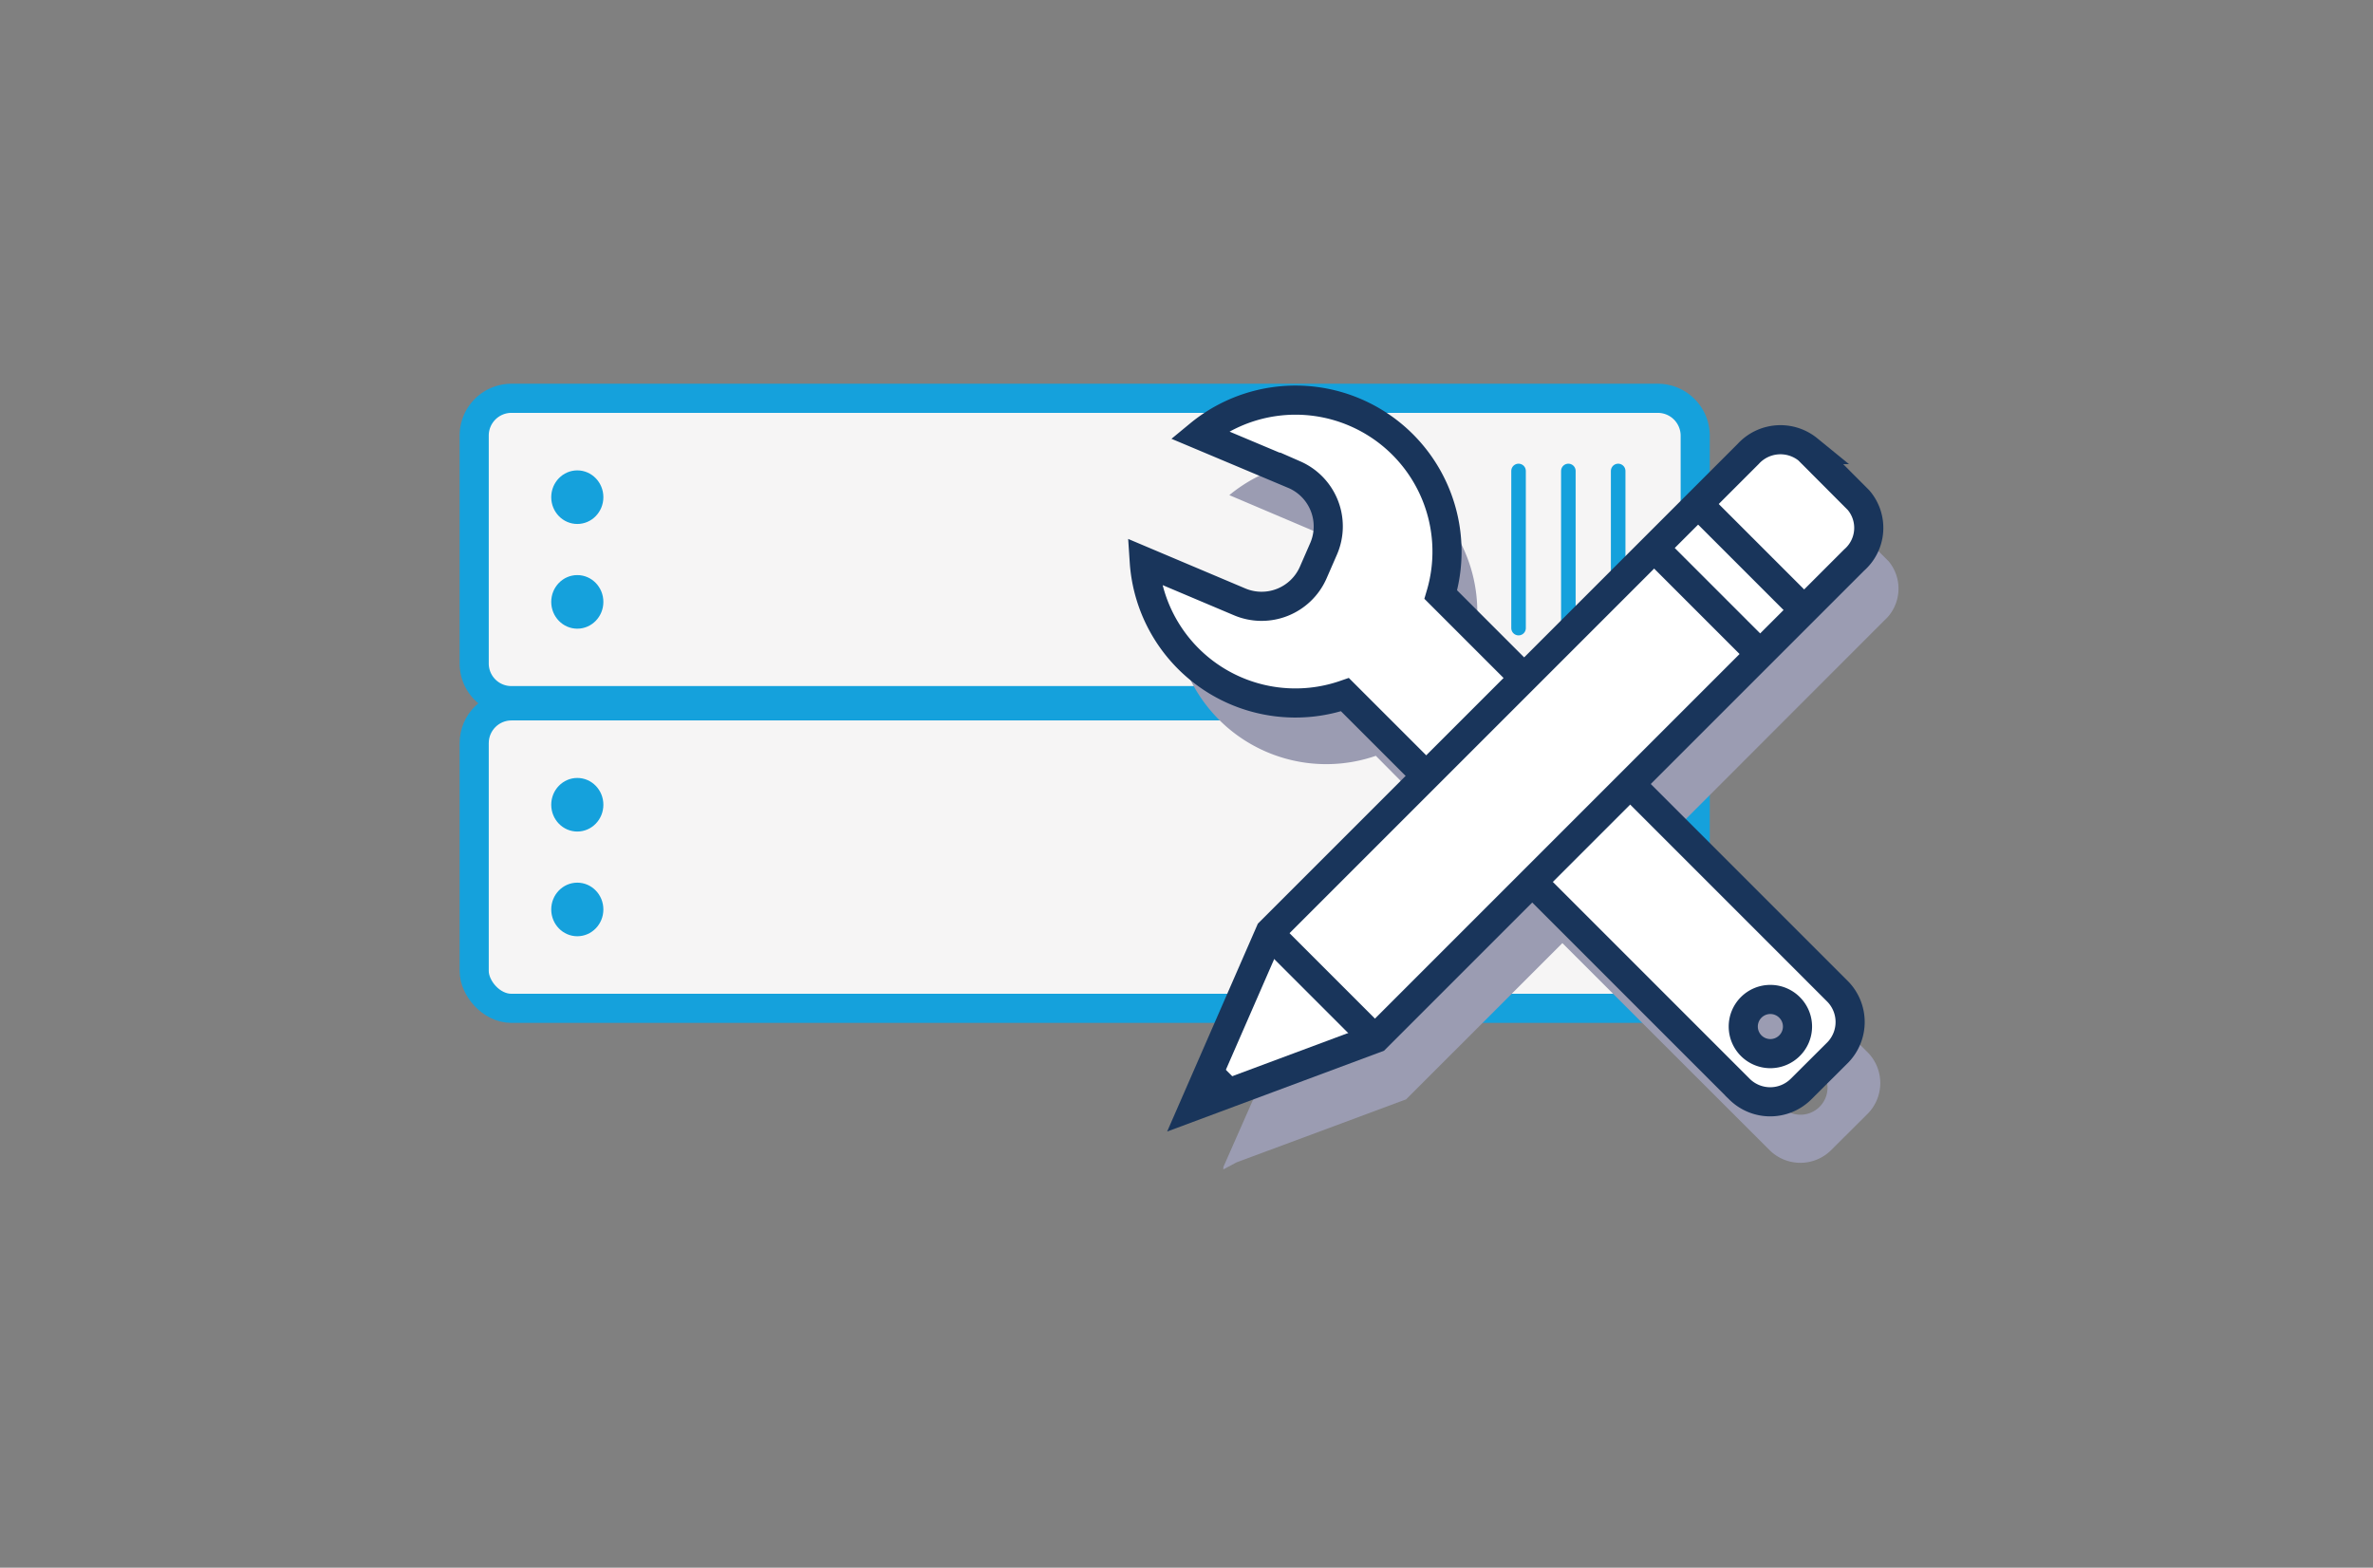
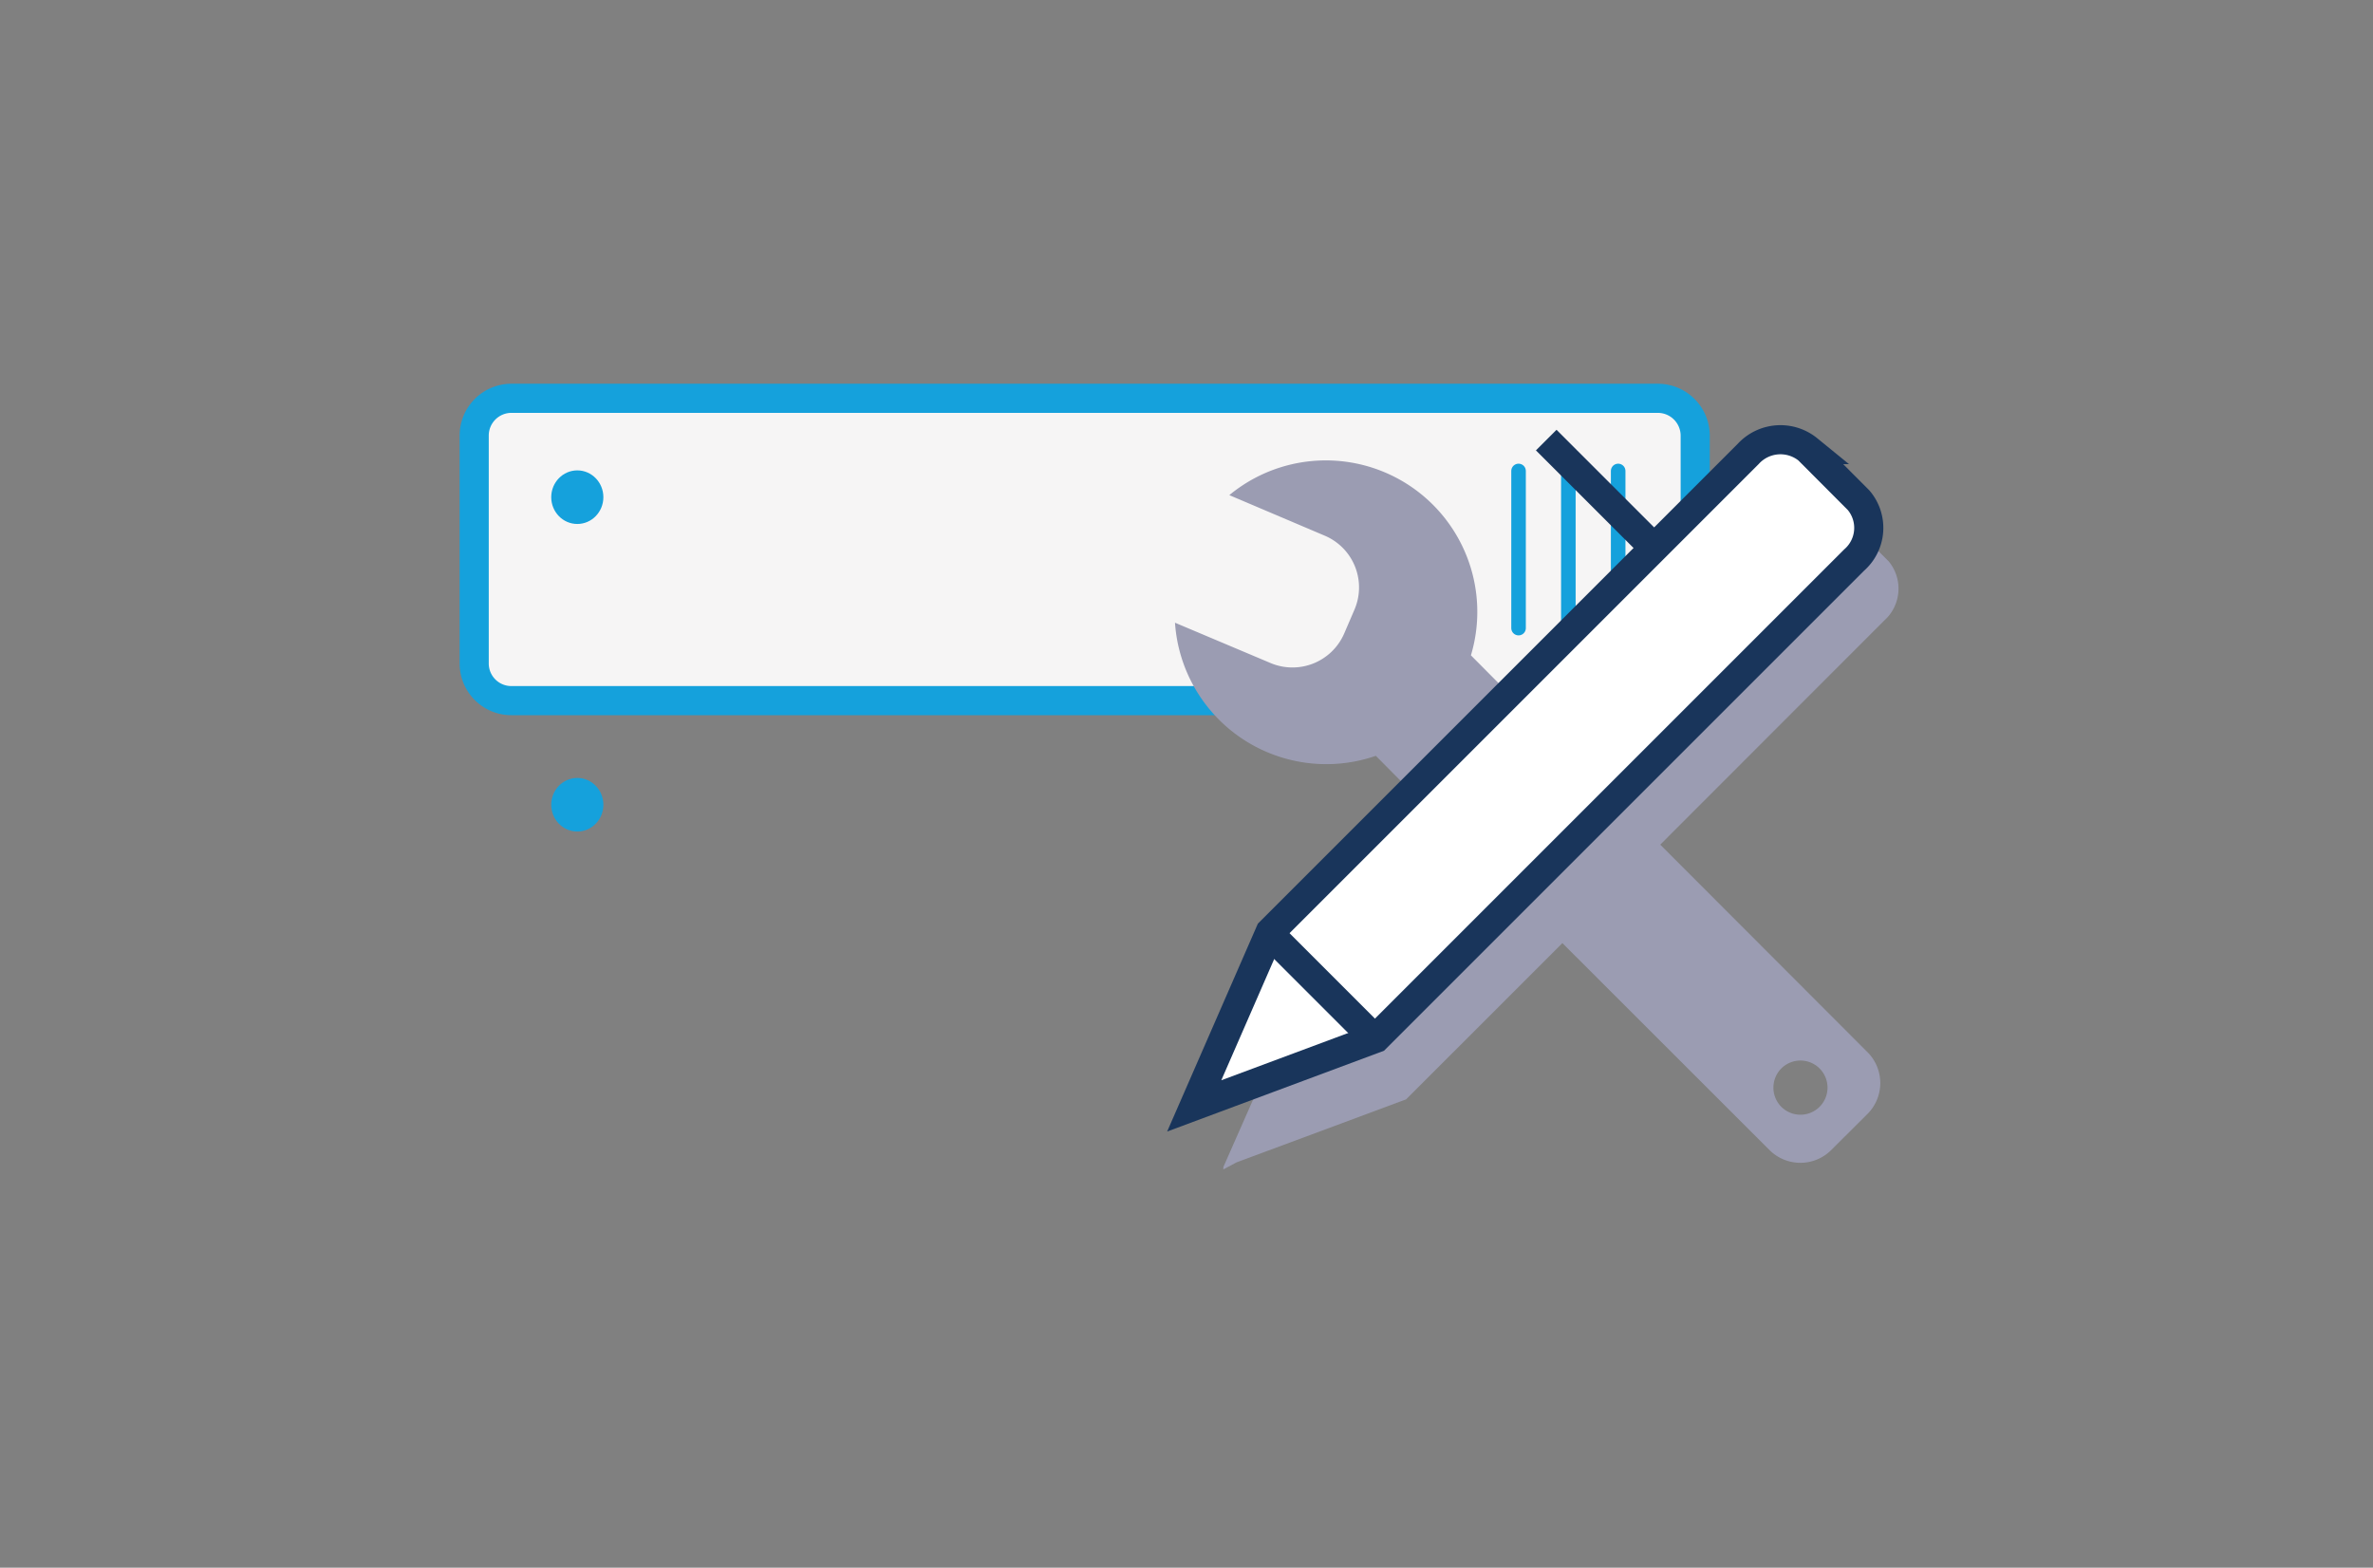
<svg xmlns="http://www.w3.org/2000/svg" viewBox="0 0 162.94 107.65">
  <rect x="0" y="0" width="162.94" height="107.65" fill="#808080" stroke="none" />
  <path d="M35.12,27.35h78.71a2.57,2.57,0,0,1,2.57,2.56V45.55a2.56,2.56,0,0,1-2.57,2.56H35.12a2.55,2.55,0,0,1-2.56-2.56V29.91a2.56,2.56,0,0,1,2.56-2.56Z" fill="#f6f5f5" stroke="#15a1dc" stroke-width="2" />
  <g fill="#15a1dc">
    <ellipse cx="39.64" cy="34.14" rx="1.79" ry="1.84" />
-     <ellipse cx="39.64" cy="41.33" rx="1.79" ry="1.84" />
  </g>
  <g stroke="#15a1dc">
    <path d="M104.27 43.13V32.34m3.42 10.79V32.34m3.42 10.79V32.34" fill="none" stroke-linecap="round" stroke-linejoin="round" />
-     <rect x="32.56" y="48.47" width="83.84" height="20.77" rx="2.56" fill="#f6f5f5" stroke-linejoin="round" stroke-width="2" />
  </g>
  <g fill="#15a1dc">
    <ellipse cx="39.64" cy="55.26" rx="1.79" ry="1.84" />
-     <ellipse cx="39.64" cy="62.45" rx="1.79" ry="1.84" />
  </g>
  <path d="M104.27 64.25V53.46m3.42 10.79V53.46m3.42 10.79V53.46" stroke="#15a1dc" fill="none" stroke-linecap="round" stroke-linejoin="round" />
  <path d="M129.68 38.54l-3.47-3.47a2.94 2.94 0 0 0-4.11.3l-15.38 15.39L101 45a10.4 10.4 0 0 0-16.59-11L91 36.8a3.86 3.86 0 0 1 2 5.07l-.71 1.65a3.87 3.87 0 0 1-5.07 2l-6.54-2.76a10.41 10.41 0 0 0 13.79 9.14l5.53 5.58-10.74 10.73L84 80.14v.16l.9-.48 11.65-4.33 10.73-10.73L121.53 79a3 3 0 0 0 4.18 0l2.55-2.54a3 3 0 0 0 0-4.18L114 58l15.38-15.39a2.94 2.94 0 0 0 .3-4.07zm-7.37 34.83a1.86 1.86 0 1 1 0 2.63 1.87 1.87 0 0 1 0-2.63z" fill="#9b9cb2" />
  <g stroke-width="2">
    <g fill="#fff" stroke="#19355b" stroke-miterlimit="10">
-       <path d="M93.08 28.33a10.38 10.38 0 0 0-10.73 1.52l6.54 2.75a3.87 3.87 0 0 1 2 5.07l-.72 1.65a3.87 3.87 0 0 1-5.07 2l-6.53-2.76a10.4 10.4 0 0 0 13.78 9.14l27.11 27.11a3 3 0 0 0 4.18 0l2.55-2.54a3 3 0 0 0 0-4.18L98.93 40.83a10.4 10.4 0 0 0-5.85-12.5zm29.8 43.47a1.86 1.86 0 1 1 0-2.62 1.85 1.85 0 0 1 0 2.62z" />
      <path d="M94.48,71.29l32.84-32.84a2.93,2.93,0,0,0,.3-4.1l-3.47-3.48a3,3,0,0,0-4.11.3L87.21,64,82,75.94Z" />
    </g>
-     <path d="M87.09 64.04l7.37 7.37m22.1-36.84l7.37 7.37m-10.39-4.35l7.37 7.37" stroke="#19355b" stroke-miterlimit="10" fill="none" />
+     <path d="M87.09 64.04l7.37 7.37m22.1-36.84m-10.39-4.35l7.37 7.37" stroke="#19355b" stroke-miterlimit="10" fill="none" />
  </g>
-   <path d="M83.59 72.88l-1.66 3.22 3.19-1.69" fill="#19355b" />
</svg>